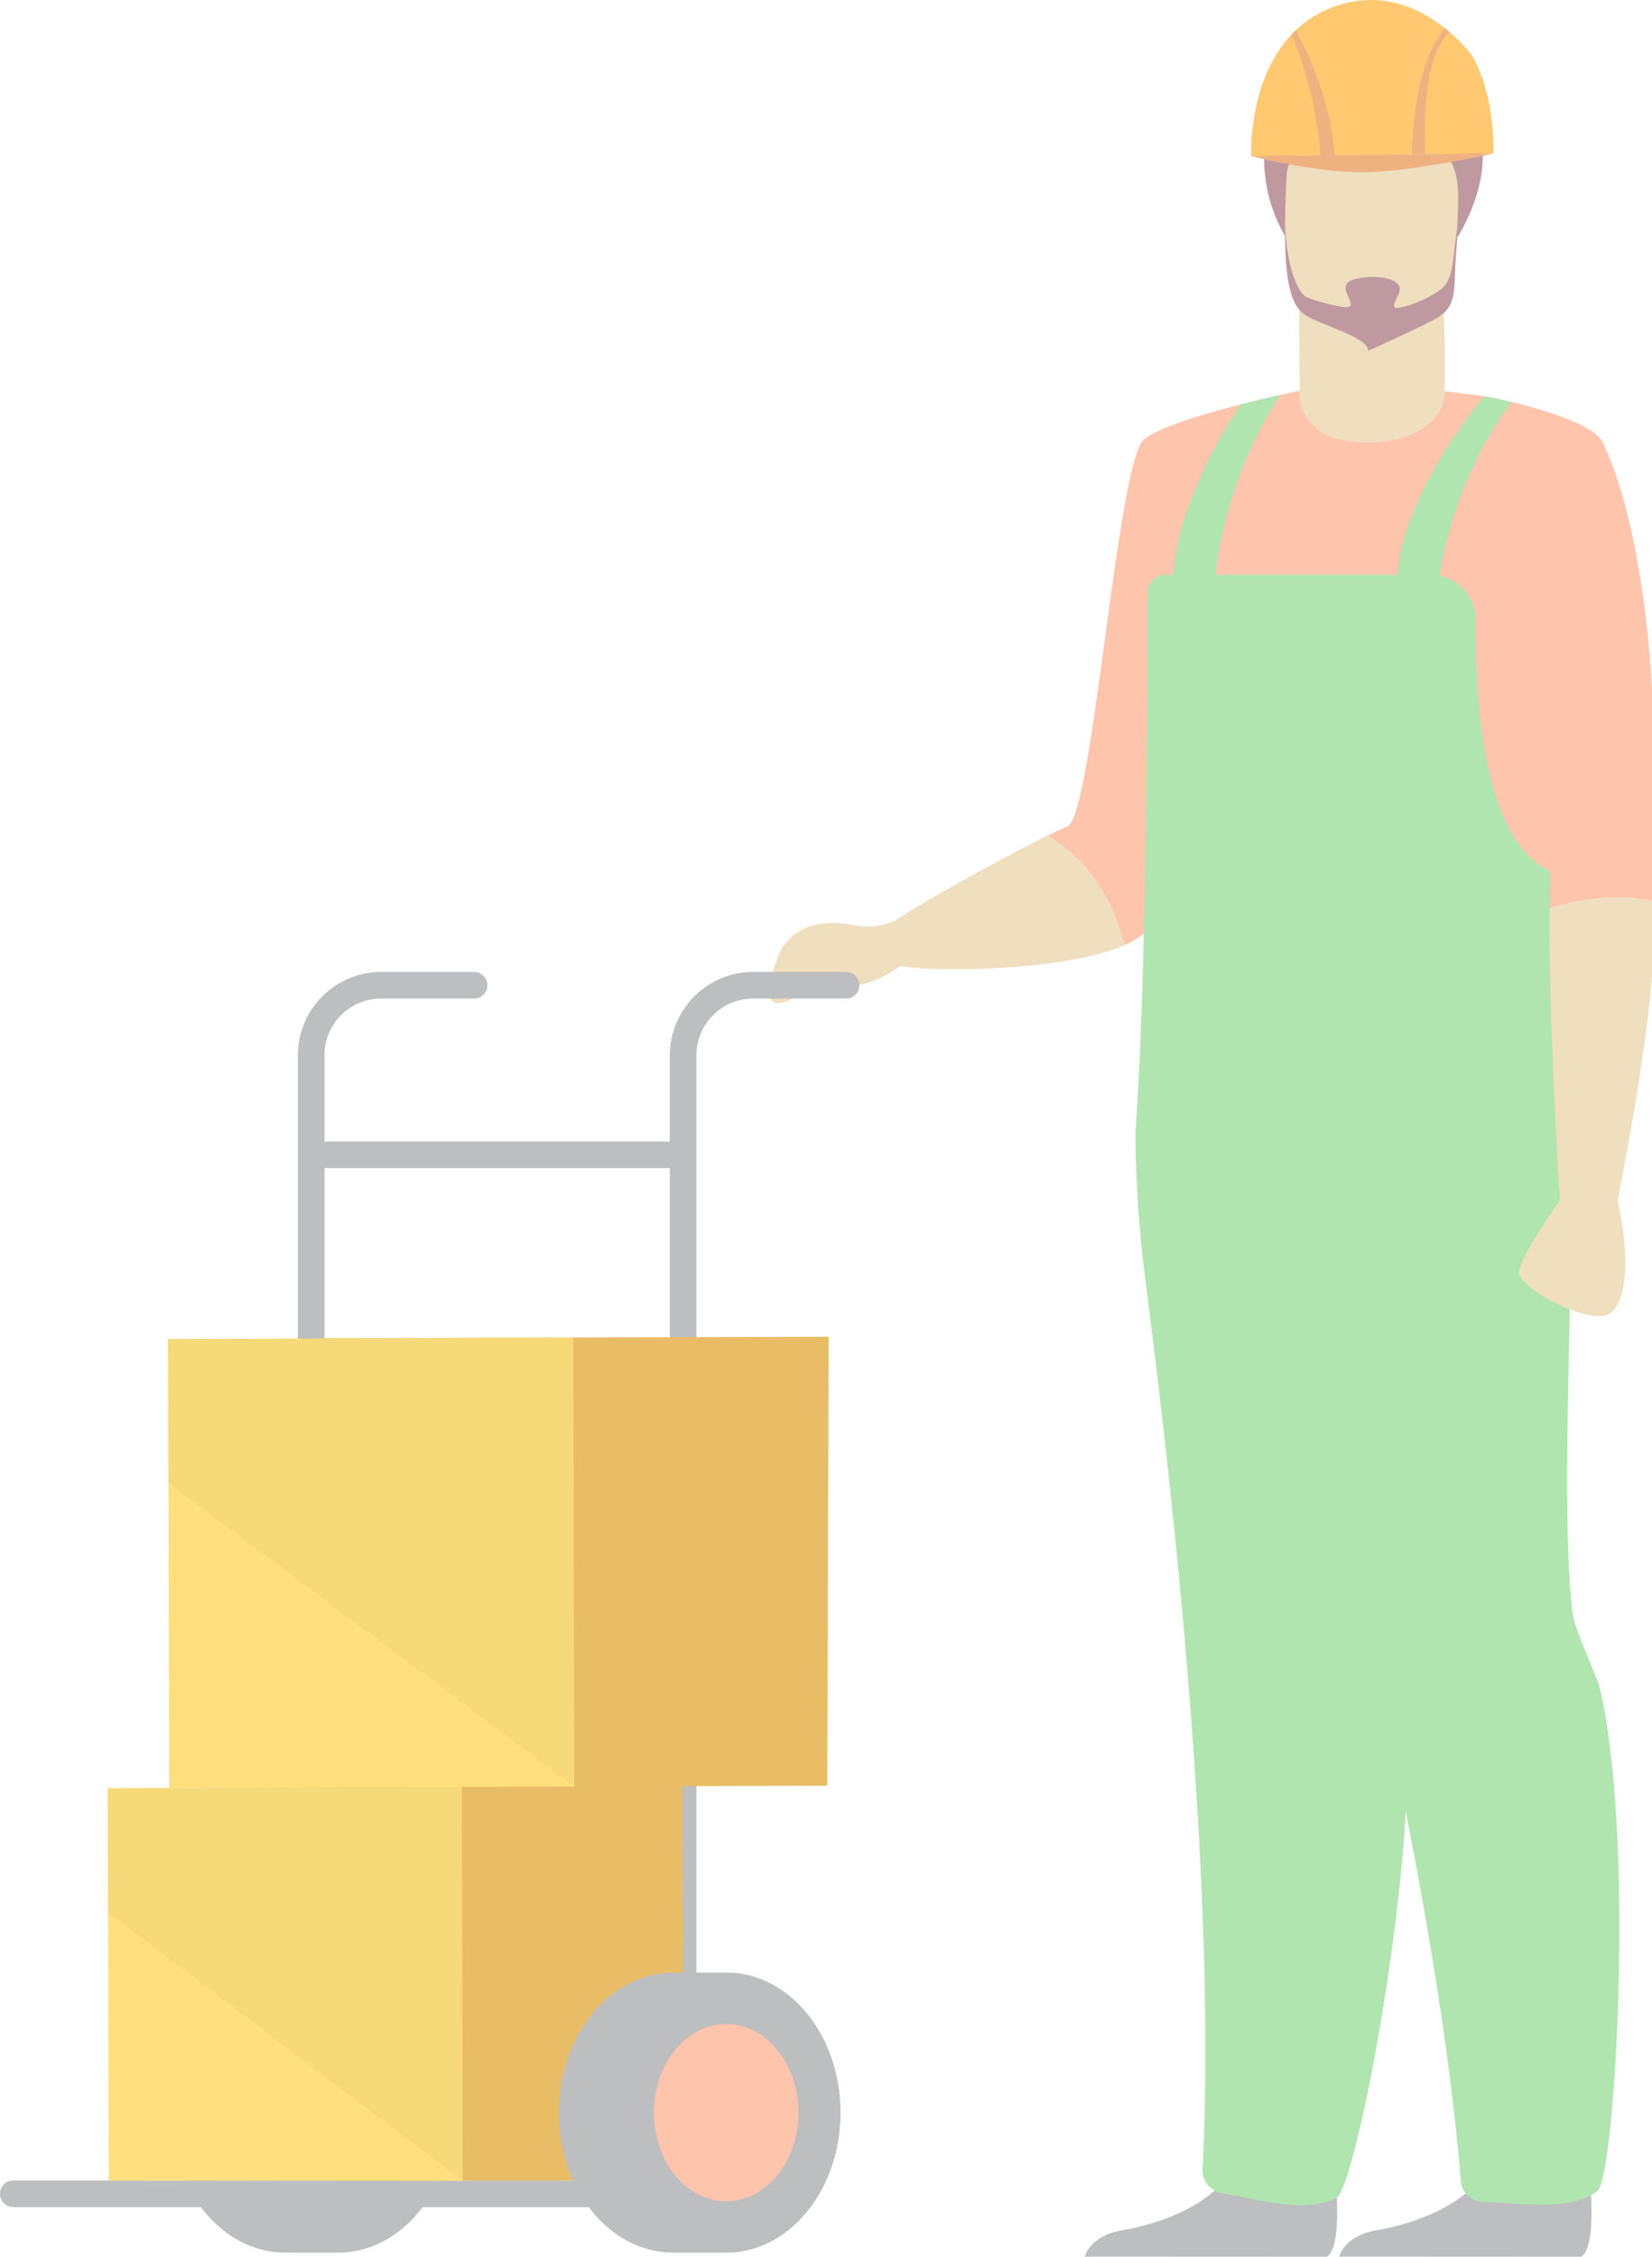
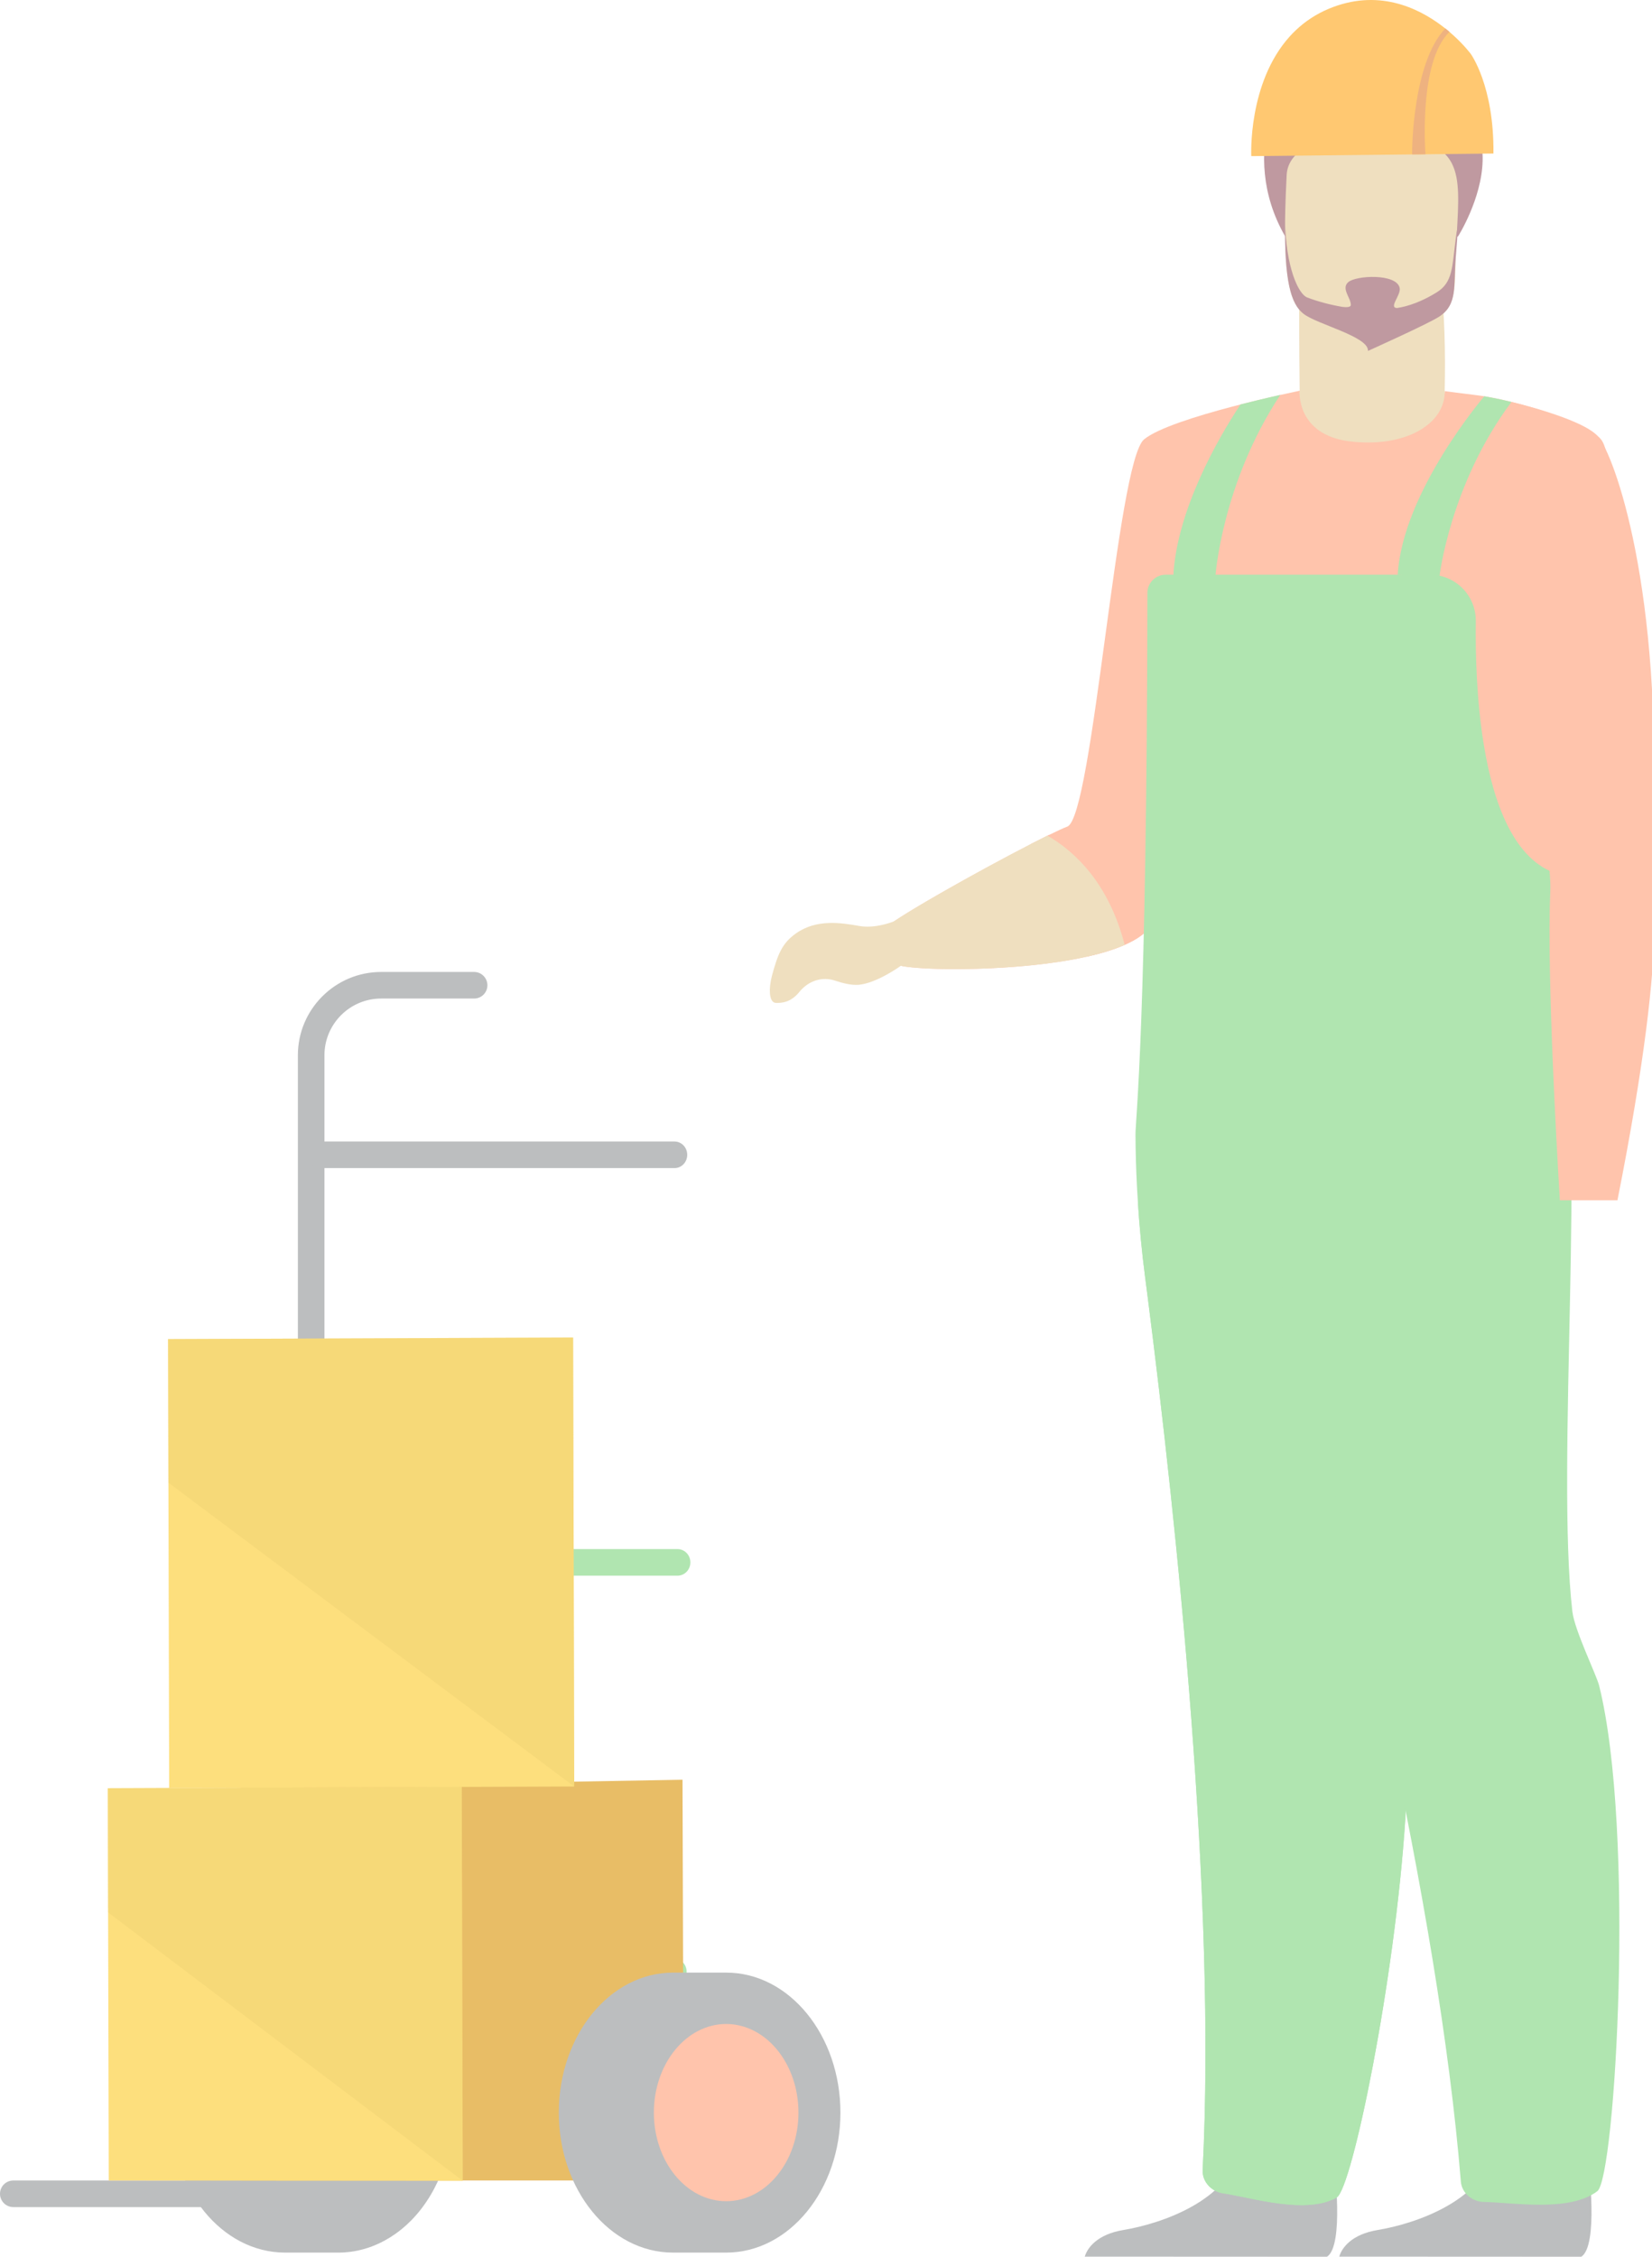
<svg xmlns="http://www.w3.org/2000/svg" width="145" height="198" viewBox="0 0 145 198" fill="none">
  <g opacity="0.6">
    <path d="M39.668 184.087C39.559 182.771 39.278 181.52 38.858 180.362C38.779 180.141 38.693 179.923 38.603 179.71C38.538 179.553 38.468 179.399 38.396 179.247C38.316 179.074 38.231 178.903 38.144 178.737C38.048 178.554 37.949 178.373 37.846 178.196C37.338 177.329 36.742 176.543 36.072 175.866C36.071 175.862 36.067 175.861 36.064 175.859C35.828 175.62 35.581 175.395 35.327 175.183C35.13 175.018 34.925 174.863 34.716 174.715C34.418 174.504 34.112 174.309 33.794 174.137C33.676 174.071 33.558 174.009 33.437 173.95C32.431 173.454 31.346 173.148 30.208 173.078C30.037 173.067 29.864 173.062 29.692 173.062H25.028C19.49 173.062 15 178.561 15 185.344C15 192.127 19.49 197.626 25.028 197.626H29.692C29.864 197.626 30.037 197.622 30.208 197.611C31.344 197.541 32.431 197.235 33.437 196.739C33.557 196.68 33.676 196.617 33.794 196.552C34.112 196.378 34.418 196.185 34.716 195.974C34.925 195.826 35.128 195.672 35.327 195.506C35.582 195.294 35.828 195.069 36.064 194.83C36.067 194.828 36.069 194.825 36.072 194.823C36.744 194.145 37.339 193.36 37.846 192.493C37.95 192.316 38.05 192.135 38.144 191.952C38.231 191.784 38.316 191.614 38.396 191.442C38.468 191.29 38.536 191.136 38.603 190.979C38.693 190.764 38.779 190.548 38.858 190.327C39.279 189.169 39.559 187.916 39.668 186.602C39.702 186.189 39.719 185.77 39.719 185.346C39.719 184.922 39.702 184.503 39.668 184.09V184.087Z" fill="#8F9294" />
    <path d="M59.157 174.152H28.116C27.504 174.152 27.008 173.63 27.008 172.986C27.008 172.343 27.504 171.82 28.116 171.82H59.157C59.77 171.82 60.265 172.343 60.265 172.986C60.265 173.63 59.77 174.152 59.157 174.152Z" fill="#7BD37C" />
    <path d="M59.466 138.238H27.81C27.185 138.238 26.68 137.716 26.68 137.072C26.68 136.429 27.185 135.906 27.81 135.906H59.466C60.091 135.906 60.596 136.429 60.596 137.072C60.596 137.716 60.091 138.238 59.466 138.238Z" fill="#7BD37C" />
    <path d="M79.079 84.732C80.957 85.166 89.444 85.268 95.403 83.93C96.645 83.651 97.78 83.311 98.719 82.896C99.841 82.401 100.689 81.803 101.119 81.083C101.792 79.961 103.025 76.119 104.474 71.084C108.465 57.208 114.08 34.281 114.08 34.281C114.08 34.281 102.804 36.582 100.418 38.547C98.03 40.512 95.923 71.677 93.68 72.52C93.349 72.644 92.778 72.906 92.048 73.265C92.012 73.282 91.976 73.3 91.94 73.318C91.505 73.532 91.014 73.781 90.484 74.055C85.827 76.447 78.122 80.757 77.325 81.716C76.272 82.98 76.341 84.102 79.079 84.734V84.732Z" fill="#FF9C75" />
    <path d="M100.711 52.025C100.711 51.495 100.764 50.963 100.861 50.431C102.311 42.453 113.848 34.281 114.077 34.281V34.448C114.079 35.666 116.002 37.918 118.962 38.112C122.474 38.342 126.81 36.338 126.81 34.314C126.832 34.314 128.783 34.578 129.445 34.651C132.261 34.971 137.879 36.492 140.286 38.311C142.574 40.04 139.34 50.941 137.338 58.662C136.489 61.928 135.864 64.624 135.967 65.818C136.018 66.401 136.542 74.325 137.01 81.494C137.397 87.408 137.747 92.804 137.758 93.143C137.783 93.814 134.443 96.167 128.836 97.944C127.481 98.373 125.992 98.769 124.388 99.097C121.51 99.689 118.253 100.07 114.711 100.058C113.553 100.053 112.455 99.994 111.42 99.892C103.409 99.106 100.666 89.978 100.711 52.025Z" fill="#FF9C75" />
    <path d="M126.804 34.214C126.873 31.116 126.821 27.416 126.402 24.289L114.033 26.31C114.033 26.31 114.02 30.086 114.073 34.275C114.065 34.275 113.737 38.16 118.522 38.729C123.308 39.298 126.933 37.213 126.804 34.214Z" fill="#E4CA95" />
    <path d="M116.46 197.997C118.015 197.039 117.102 189.945 117.102 189.945C117.102 189.945 109.817 184.162 108.836 188.614C107.854 193.067 101.961 195.086 98.603 195.643C96.285 196.028 95.43 197.225 95.211 197.987L116.46 197.997Z" fill="#8F9294" />
    <path d="M127.789 76.026C127.789 87.888 133.538 84.692 137.008 81.488C136.54 74.319 136.212 48.93 136.212 48.93C136.212 48.93 127.789 59.038 127.789 76.025V76.026Z" fill="#FF9C75" />
    <path d="M90.477 74.052C90.707 75.716 93.334 80.559 95.396 83.929C96.638 83.651 97.773 83.311 98.712 82.895C99.834 82.401 100.681 81.802 101.112 81.083C101.785 79.96 103.018 76.118 104.467 71.083C103.394 64.883 102.376 58.762 102.376 58.762L102.06 54.656C102.06 54.972 97.253 73.012 95.075 73.434C93.763 73.689 92.832 73.379 92.041 73.266C92.005 73.283 91.969 73.302 91.933 73.319C91.498 73.533 91.007 73.782 90.477 74.055V74.052Z" fill="#FF9C75" />
    <path d="M138.782 197.997C140.337 197.039 139.424 189.945 139.424 189.945C139.424 189.945 132.139 184.162 131.158 188.614C130.176 193.067 124.283 195.086 120.925 195.643C118.607 196.028 117.766 197.225 117.547 197.987L138.784 197.997H138.782Z" fill="#8F9294" />
    <path d="M127.987 20.722C127.987 20.722 136.244 7.703 120.39 6.842C120.39 6.842 114.443 7.542 113.097 6.195C113.097 6.195 108.484 13.207 112.792 20.722C117.1 28.239 127.989 20.722 127.989 20.722H127.987Z" fill="#945561" />
    <path d="M114.405 27.519C115.607 28.464 119.131 29.403 120.15 29.514C120.15 29.514 125.375 28.348 126.325 27.776C127.795 26.883 127.701 25.078 127.777 22.569C127.867 19.598 128.167 17.266 127.834 15.553C127.441 13.504 126.141 12.339 122.505 12.022C115.829 11.442 113.049 13.114 112.933 15.352C112.903 15.954 112.875 16.526 112.855 17.069C112.588 24.048 113.14 26.523 114.403 27.518L114.405 27.519Z" fill="#E4CA95" />
    <path d="M112.793 19.359C112.858 23.403 113.948 25.796 114.738 26.099C115.647 26.447 116.718 26.735 117.835 26.926C118.211 26.97 118.572 26.957 118.567 26.744C118.554 26.107 117.703 25.32 118.335 24.756C118.999 24.163 122.564 23.964 122.852 25.256C122.992 25.886 121.843 26.999 122.629 27.024C122.869 26.983 123.103 26.937 123.327 26.879C124.625 26.54 125.644 25.926 126.074 25.668C127.545 24.776 127.449 23.409 127.775 20.92C127.987 19.31 127.987 20.183 127.775 22.573C127.554 25.074 127.987 26.679 126.323 27.779C125.398 28.392 120.07 30.786 120.07 30.786C120.148 29.519 115.605 28.47 114.404 27.524C113.287 26.648 112.728 24.619 112.794 19.363L112.793 19.359Z" fill="#945561" />
    <path d="M137.758 93.135C137.783 93.807 134.444 96.159 128.836 97.936C128.385 98.08 127.916 98.219 127.435 98.353C127.429 98.354 127.424 98.36 127.424 98.367C126.902 104.504 125.486 113.175 124.208 121.542C123.877 123.712 123.556 125.861 123.263 127.94C122.484 133.44 121.901 138.452 121.837 142.059V142.096C121.809 143.752 123.205 147.881 123.311 148.834C123.376 149.417 123.429 150.035 123.466 150.681C123.618 153.265 123.556 156.319 123.348 159.579C122.432 173.806 118.673 192.008 117.331 192.783C114.665 194.326 109.813 192.782 107.347 192.421C106.326 192.269 105.51 191.4 105.561 190.371C106.766 166.76 103.305 133.878 100.72 113.664C100.653 113.137 100.584 112.621 100.519 112.114C100.21 109.731 100.005 107.505 99.877 105.498C99.759 103.738 99.703 102.14 99.677 100.753C99.67 100.321 99.666 99.909 99.664 99.519C99.658 98.253 100.664 89.968 100.71 52.015C100.71 51.139 101.429 50.422 102.305 50.422H125.515C127.759 50.422 129.562 52.258 129.534 54.5C129.498 57.395 129.602 61.437 130.231 65.295C131.087 70.566 132.922 75.488 136.707 76.673C136.712 76.673 136.715 76.676 136.717 76.68C136.734 76.719 136.838 76.949 137.003 77.333C137.003 77.335 137.003 77.338 137.003 77.34C137.038 78.293 137.079 79.263 137.122 80.251C137.13 80.449 137.14 80.649 137.15 80.85C137.155 80.968 137.161 81.083 137.168 81.201C137.175 81.402 137.186 81.604 137.197 81.806C137.211 82.139 137.228 82.473 137.248 82.812C137.262 83.078 137.278 83.342 137.292 83.609C137.32 84.124 137.351 84.643 137.385 85.167C137.393 85.335 137.404 85.502 137.416 85.673C137.46 86.35 137.506 87.039 137.559 87.733C137.573 87.945 137.59 88.159 137.607 88.373C137.614 88.476 137.621 88.58 137.631 88.682C137.651 88.954 137.673 89.225 137.696 89.5C137.719 89.789 137.744 90.079 137.769 90.372C137.862 91.437 137.724 92.387 137.752 93.135H137.758Z" fill="#7BD37C" />
    <path d="M123.346 159.584C122.43 173.811 118.671 192.013 117.329 192.789C114.663 194.331 109.811 192.787 107.345 192.426C106.324 192.274 105.508 191.405 105.559 190.376C106.764 166.765 103.303 133.884 100.718 113.67C100.651 113.143 100.582 112.627 100.517 112.12C100.208 109.736 100.002 107.51 99.875 105.503C101.105 97.489 108.045 97.06 114.34 113.639C113.561 119.139 123.553 156.325 123.344 159.586L123.346 159.584Z" fill="#7BD37C" />
    <path d="M138.013 141.394C138.205 143.039 140.129 146.949 140.359 147.88C143.542 160.677 141.784 191.021 140.206 192.233C137.765 194.111 132.751 193.219 130.26 193.185C129.228 193.171 128.304 192.414 128.221 191.388C126.263 167.211 118.157 134.006 112.943 114.472C110.317 104.632 109.945 97.398 109.945 97.398C109.945 97.398 134.313 82.469 136.948 90.624C139.28 97.841 136.541 128.765 138.012 141.394H138.013Z" fill="#7BD37C" />
    <path d="M113.199 3.204C113.367 3.014 113.546 2.832 113.734 2.654C114.528 1.898 115.486 1.247 116.636 0.766C120.885 -1.006 124.408 0.629 126.611 2.305C126.829 2.469 127.032 2.635 127.222 2.798C128.419 3.815 129.088 4.723 129.088 4.723C129.088 4.723 131.151 7.538 131.082 13.471L109.827 13.698C109.827 13.698 109.514 7.29 113.199 3.202V3.204Z" fill="#FFA412" />
    <path d="M125.116 13.535L123.948 13.547C123.924 13.209 123.981 5.494 126.859 2.5C127.076 2.663 127.031 2.635 127.221 2.799C124.489 5.435 125.111 13.454 125.118 13.534L125.116 13.535Z" fill="#E27F2B" />
-     <path d="M115.884 13.639C115.641 8.915 113.831 3.953 113.343 3.07C113.511 2.875 113.547 2.84 113.735 2.656C114.074 3.239 116.846 8.379 117.138 13.624L131.084 13.475C131.084 13.475 124.018 15.059 119.753 15.112C115.489 15.165 109.828 13.702 109.828 13.702L115.882 13.637L115.884 13.639Z" fill="#E27F2B" />
    <path d="M130.282 34.766C130.282 34.766 123.099 43.131 122.68 50.432L126.338 50.626C126.338 50.626 127.26 42.495 132.664 35.266C132.664 35.266 131.818 35.061 131.537 35.005C131.16 34.93 130.28 34.766 130.28 34.766H130.282Z" fill="#7BD37C" />
    <path d="M112.373 34.648C107.229 42.434 106.677 50.587 106.677 50.587L102.984 50.523C103.288 44.785 106.893 38.473 108.883 35.483C108.883 35.483 111.439 34.838 112.373 34.648Z" fill="#7BD37C" />
    <path d="M136.027 79.677C135.845 88.243 136.913 105.302 136.913 105.302H141.967C144.354 93.299 145.195 85.576 145.195 81.366C145.195 80.536 145.19 79.763 145.184 79.05C145.153 75.454 145.055 73.365 145.055 73.365C146.002 51.571 141.65 39.919 140.284 38.313C138.916 36.708 132.661 35.266 132.661 35.266C132.661 35.266 130.595 41.287 129.754 46.13C128.911 50.972 136.378 71.323 136.07 78.279C136.052 78.713 136.036 79.18 136.025 79.677H136.027Z" fill="#FF9C75" />
-     <path d="M136.915 105.299C136.915 105.299 135.847 88.24 136.029 79.674C140.07 78.371 143.33 78.657 145.188 79.046C145.194 79.759 145.199 80.532 145.199 81.362C145.199 85.574 144.356 93.296 141.971 105.298C143.024 109.719 142.954 114.494 141.129 115.335C139.303 116.178 133.267 113.018 133.337 111.615C133.407 110.211 136.917 105.298 136.917 105.298L136.915 105.299Z" fill="#E4CA95" />
    <path d="M67.765 85.571C68.257 83.765 68.623 82.763 69.867 81.886C71.673 80.612 73.819 80.957 75.418 81.237C76.64 81.451 77.921 81.041 78.458 80.836C81.289 78.948 88.398 75.057 91.937 73.312C94.353 74.713 97.319 77.484 98.715 82.892C93.267 85.296 81.345 85.252 79.075 84.728C79.075 84.728 76.973 86.257 75.375 86.397C74.768 86.45 74.007 86.274 73.293 86.034C72.169 85.658 70.964 86.034 70.156 87.031C69.378 87.992 68.547 87.99 68.125 87.99C67.474 87.99 67.455 86.709 67.765 85.571Z" fill="#E4CA95" />
-     <path d="M61.127 193.633H23.477C22.833 193.633 21.391 193.11 21.391 192.467C21.391 191.823 26.233 191.301 26.877 191.301H58.793V92.582C58.793 88.552 62.072 85.273 66.102 85.273H74.262C74.906 85.273 75.428 85.796 75.428 86.439C75.428 87.083 74.906 87.605 74.262 87.605H66.102C63.358 87.605 61.125 89.838 61.125 92.582V193.634L61.127 193.633Z" fill="#8F9294" />
    <path d="M28.477 193.633H1.166C0.522 193.633 0 193.11 0 192.467C0 191.823 0.522 191.301 1.166 191.301H26.145V92.582C26.145 88.552 29.424 85.273 33.453 85.273H41.614C42.258 85.273 42.78 85.796 42.78 86.439C42.78 87.083 42.258 87.605 41.614 87.605H33.453C30.709 87.605 28.477 89.838 28.477 92.582V193.634V193.633Z" fill="#8F9294" />
    <path d="M59.206 102.48H28.058C27.444 102.48 26.945 101.958 26.945 101.314C26.945 100.671 27.443 100.148 28.058 100.148H59.206C59.821 100.148 60.319 100.671 60.319 101.314C60.319 101.958 59.822 102.48 59.206 102.48Z" fill="#8F9294" />
    <path d="M21.102 156.825L59.906 156.141L60.015 191.301H21.207L21.102 156.825Z" fill="#D99100" />
    <path d="M9.461 156.885L40.53 156.766L40.615 191.324L9.546 191.303L9.461 156.885Z" fill="#FBC926" />
    <path opacity="0.4" d="M40.53 156.766L9.461 156.885L9.489 167.777L40.615 191.324L40.53 156.766Z" fill="#DFAF12" />
    <path d="M63.739 173.062H59.075C53.537 173.062 49.047 178.561 49.047 185.344C49.047 192.127 53.537 197.626 59.075 197.626H63.739C69.276 197.626 73.766 192.127 73.766 185.344C73.766 178.561 69.276 173.062 63.739 173.062Z" fill="#8F9294" />
-     <path d="M63.739 197.626C69.277 197.626 73.766 192.128 73.766 185.344C73.766 178.561 69.277 173.062 63.739 173.062C58.2 173.062 53.711 178.561 53.711 185.344C53.711 192.128 58.2 197.626 63.739 197.626Z" fill="#8F9294" />
    <path d="M70.083 185.344C70.083 189.636 67.241 193.117 63.737 193.117C60.233 193.117 57.391 189.636 57.391 185.344C57.391 181.051 60.233 177.57 63.737 177.57C67.241 177.57 70.083 181.051 70.083 185.344Z" fill="#FF9C75" />
-     <path d="M28.078 117.41L72.735 117.273L72.612 156.663L28.199 156.799L28.078 117.41Z" fill="#D99100" />
    <path d="M14.75 117.481L50.305 117.344L50.403 156.733L14.848 156.87L14.75 117.481Z" fill="#FBC926" />
    <path opacity="0.4" d="M50.305 117.344L14.75 117.481L14.781 130.073L50.403 156.733L50.305 117.344Z" fill="#DFAF12" />
  </g>
</svg>